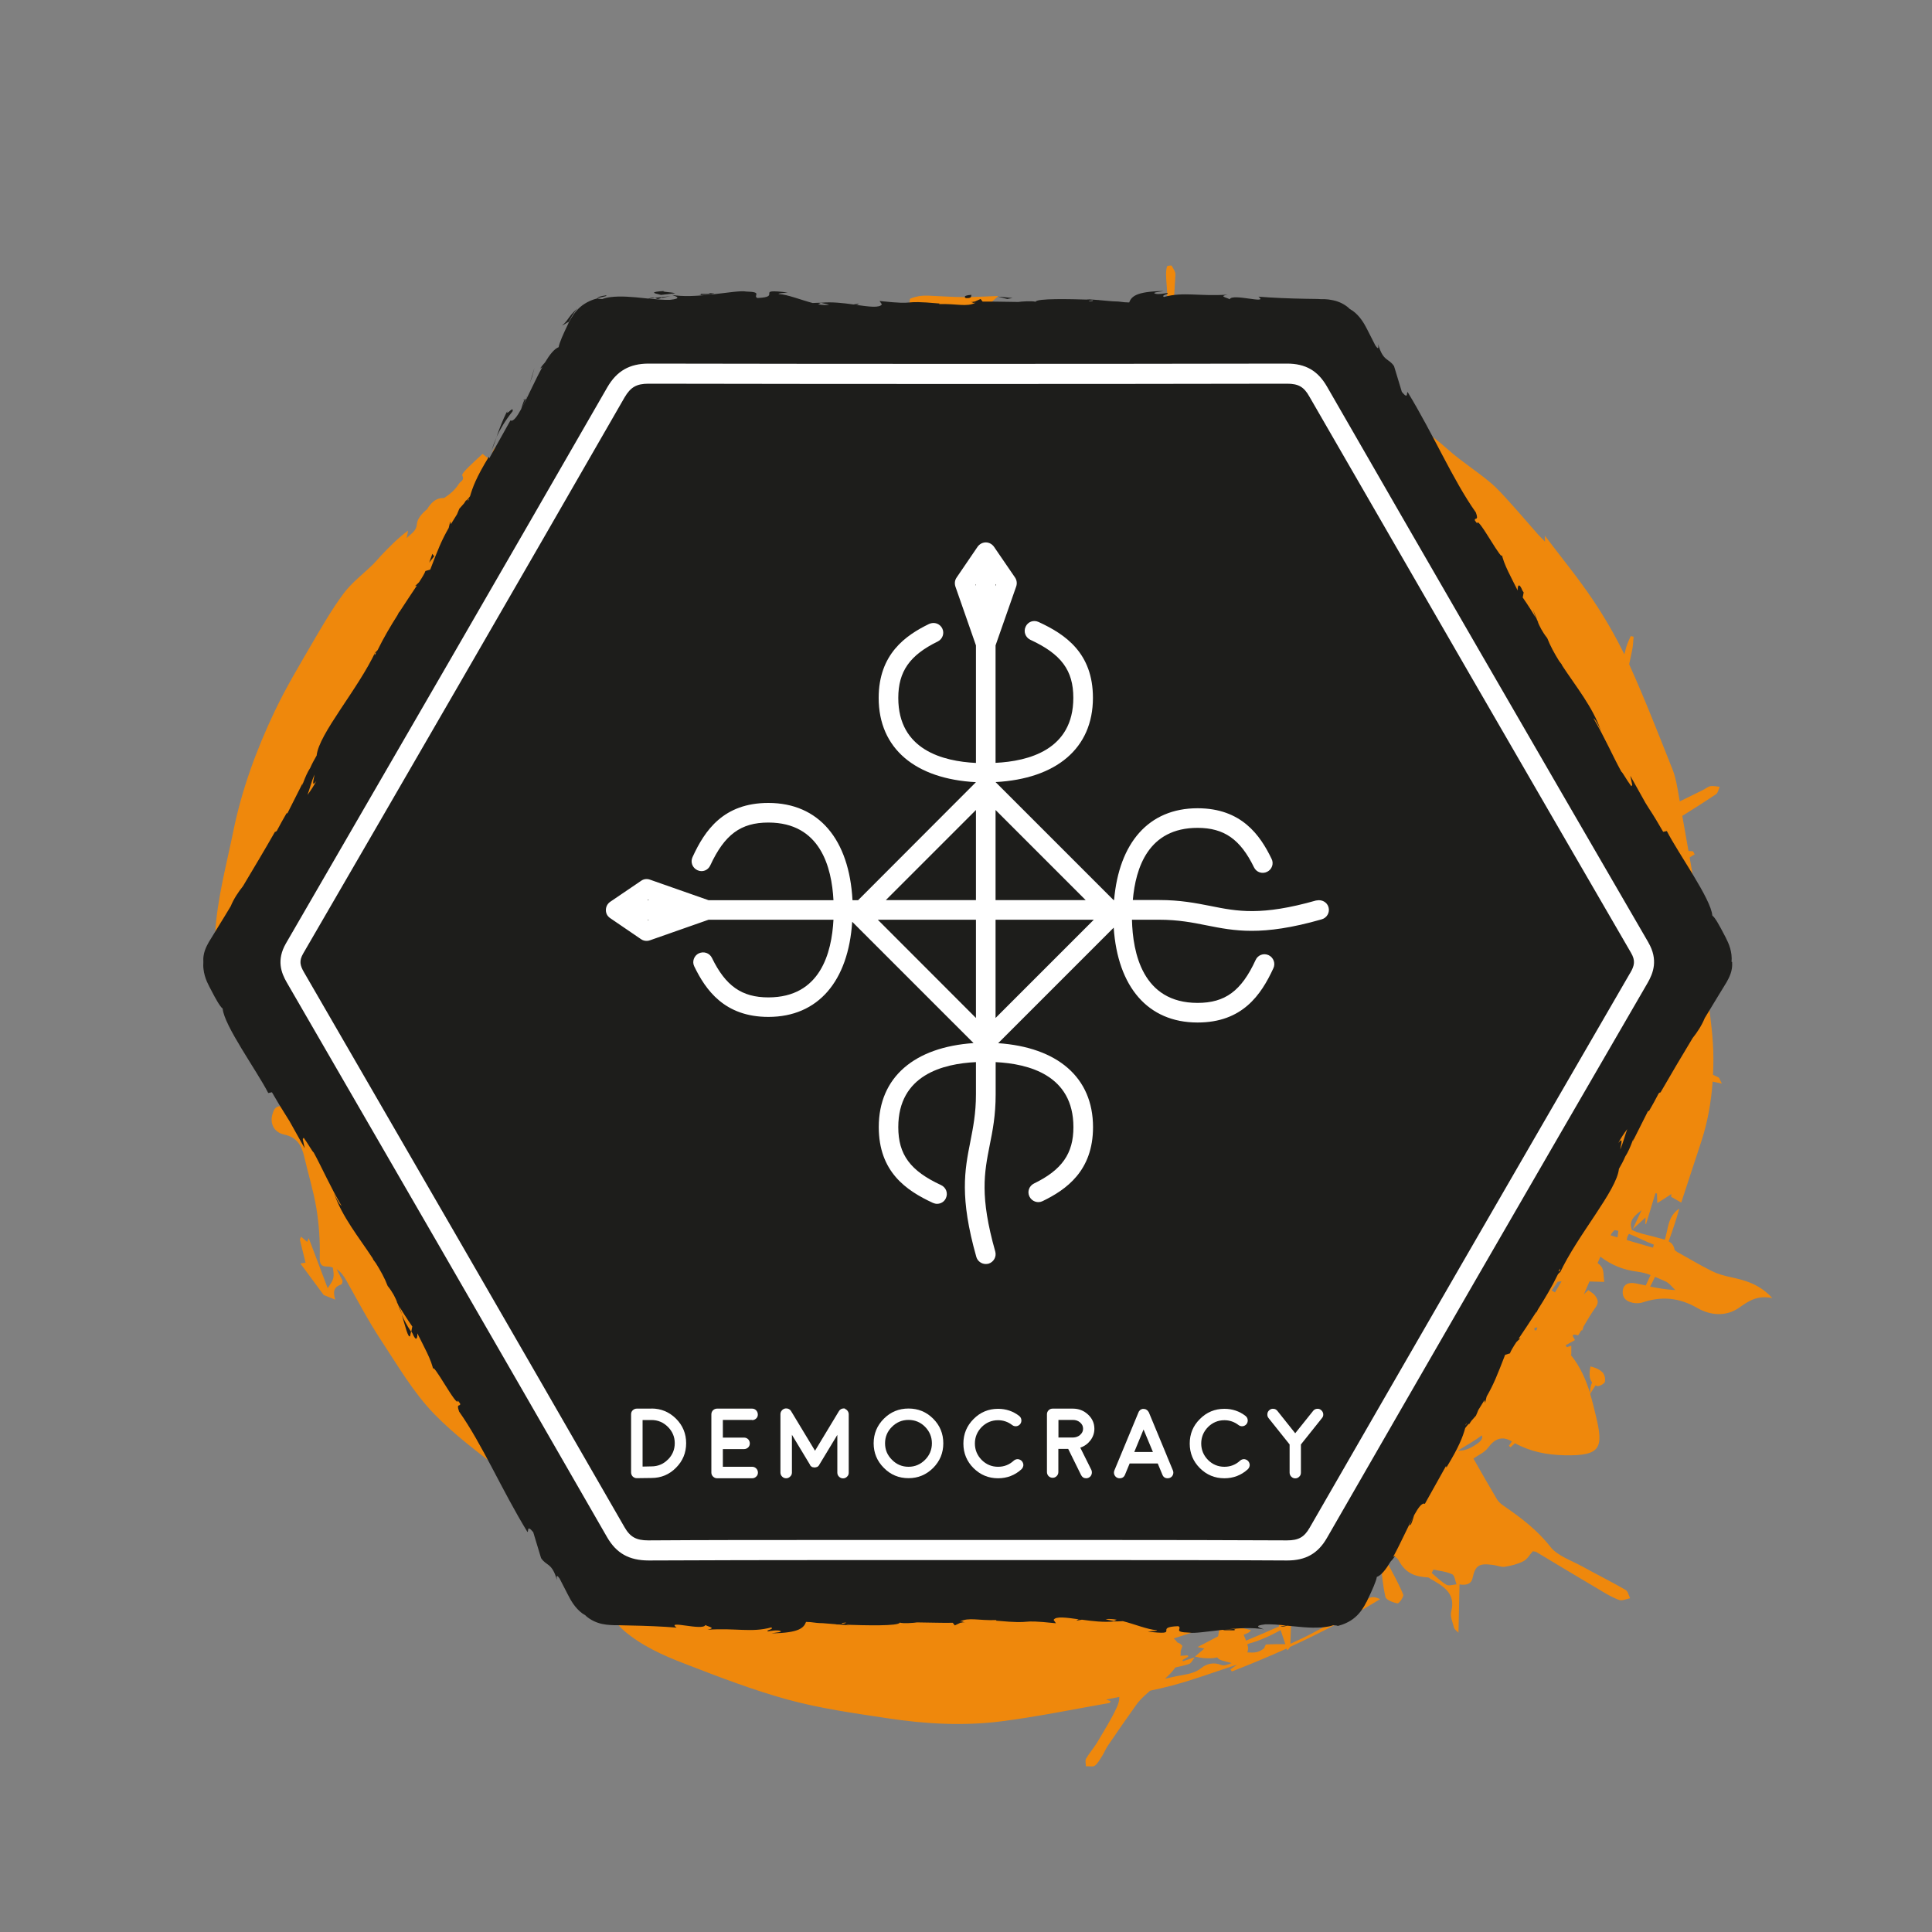
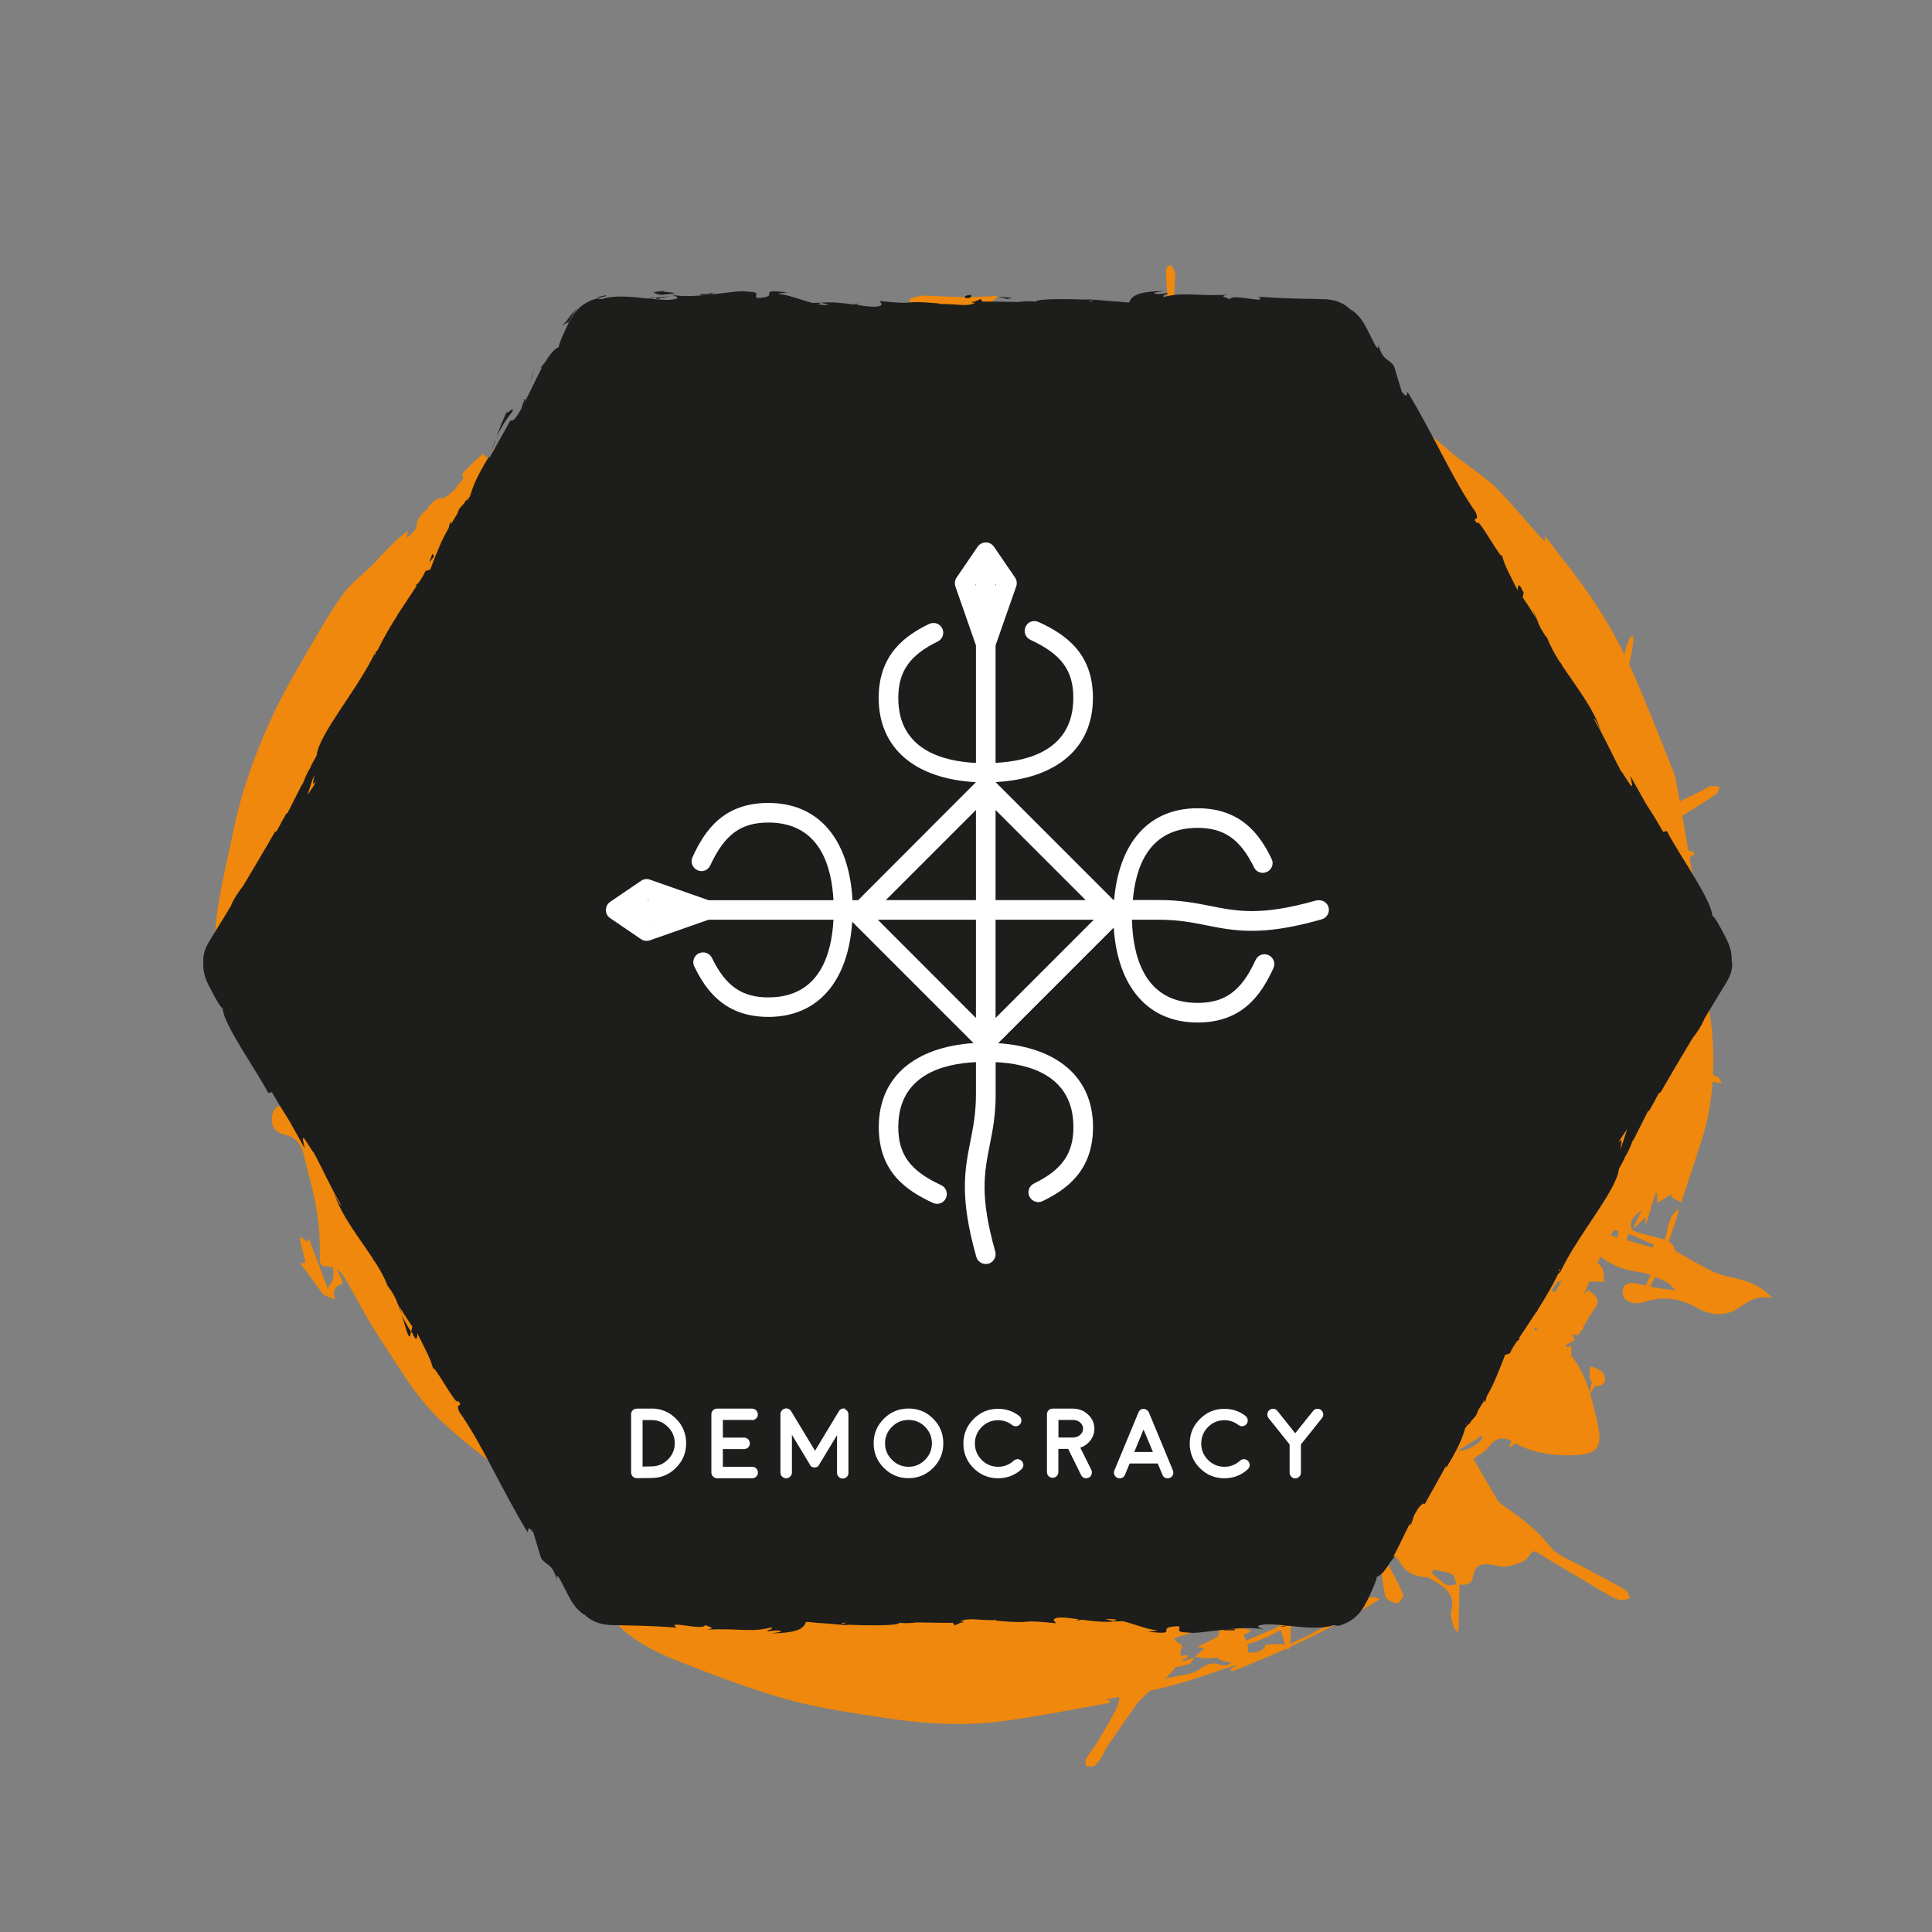
<svg xmlns="http://www.w3.org/2000/svg" id="Layer_1" viewBox="0 0 200 200">
  <rect x="0" y="0" width="200" height="200" fill="#808080" stroke="none" />
  <defs>
    <style>.cls-1{fill:#ef880c;}.cls-2{fill:#fff;}.cls-3{fill:#c12c27;}.cls-4{fill:#1d1d1b;}</style>
  </defs>
-   <path class="cls-3" d="M99.27,127.76c-1.52-.87-3.03-1.75-4.55-2.64-.13,.22-.26,.44-.39,.66,1.49,.93,2.97,1.86,4.47,2.8,.16-.27,.32-.54,.48-.82" />
  <path class="cls-3" d="M88.86,124.4c1.84,.91,3.68,1.81,5.52,2.71,.08-.17,.17-.35,.25-.53-1.85-.89-3.7-1.77-5.55-2.66-.07,.16-.15,.32-.22,.48" />
  <path class="cls-1" d="M22.25,96.73c-.02,.41,.06,.84,.2,1.22,.12,.35,.46,.63,.6,.97,.69,1.73,1.03,3.63,2.31,5.07,1.37,1.55,2.97,2.91,4.49,4.33,.08,.08,.17,.16,.26,.24,.04,.55,.08,1.11,.12,1.67,.08,1.42,.13,2.84,.2,4.28-1.74-.12-1.97-.02-2.22,.81-.29,.96,.12,1.89,1.21,2.13,1.38,.3,1.81,1.18,2.08,2.31,.4,1.77,.96,3.53,1.25,5.31,.27,1.66,.39,3.36,.35,5.03-.02,.69,.1,1.01,.73,1.01,.24,0,.43,.04,.62,.1,.2,1.08,.08,1.26-.53,2.14-.69-1.83-1.31-3.47-1.96-5.18-.03,.07-.09,.21-.17,.39-.19-.16-.41-.35-.62-.54-.04,.1-.09,.2-.13,.29,.2,.8,.39,1.6,.59,2.4-.16,.03-.3,.05-.53,.09,.84,1.14,1.65,2.23,2.41,3.26,.38,.16,.74,.29,1.2,.48-.23-.71-.23-1.3,.6-1.56,.1-.03,.19-.34,.13-.45-.19-.38-.39-.76-.59-1.14,.45,.27,.75,.72,1.04,1.23,1.14,2.03,2.23,4.1,3.51,6.05,1.75,2.65,3.38,5.48,5.59,7.75,2.12,2.17,4.6,4.01,7.04,5.88,.21,.21,.4,.44,.61,.65,2.99,3.04,6.36,5.67,9.98,7.99,.62,.4,1.17,.87,1.75,1.3-.05,.06-.1,.13-.15,.2-.35,.01-.71,.02-.78,.03-.49-.27-.79-.43-1.09-.6-.08-.05-.17-.08-.24-.15-.33-.34-.6-.74-.98-.99-1.47-.96-3.05-1.8-4.46-2.84-.7-.51-1.2-.49-2.07-.1,.74,.57,1.4,1.04,2,1.56,1.02,.88,2,1.81,3.01,2.72,.11,.11,.21,.24,.31,.35,.53,.61,1,1.29,1.61,1.81,.54,.46,1.23,.81,1.88,1.12,1.05,.5,2.15,.91,3.21,1.41,.34,.16,.6,.46,.9,.71-.06,.12-.13,.22-.2,.34-1.26-.49-2.52-.98-3.8-1.47-.02,.05-.04,.1-.06,.15,.24,.17,.47,.34,.71,.51-.02,.04-.04,.07-.06,.11-.36-.11-.73-.21-1.33-.38,.73,.85,1.2,1.56,1.83,2.09,1.82,1.55,4.01,2.54,6.23,3.39,3.54,1.37,7.11,2.75,10.77,3.75,3.34,.91,6.81,1.39,10.24,1.91,3.93,.6,7.9,.82,11.82,.32,3.75-.48,7.46-1.25,11.18-1.9,.04,0,.06-.08,.12-.19-.15-.05-.27-.1-.47-.16,.46-.1,.92-.18,1.37-.27,0,.32-.07,.66-.23,1.01-.59,1.3-1.37,2.52-2.1,3.76-.34,.55-.78,1.05-1.11,1.61-.12,.2-.02,.53-.02,.79,.32-.02,.74,.09,.93-.06,.33-.26,.54-.67,.77-1.03,.21-.33,.35-.71,.57-1.03,.96-1.41,1.93-2.82,2.92-4.2,.26-.38,.59-.71,.92-1.02,.17-.16,.36-.32,.54-.48,.77-.16,1.53-.34,2.29-.54,2.26-.6,4.46-1.43,6.72-2.16-.26,.18-.48,.33-.7,.49,.05,.07,.1,.15,.15,.22,1.91-.74,3.8-1.53,5.67-2.37,.02,.06,.04,.12,.06,.18,.16-.13,.24-.24,.29-.35,3.19-1.46,6.3-3.09,9.33-4.95-.84-.41-1.32-.15-1.69,.43-.08,.12-.13,.3-.25,.36-1.74,.95-3.48,1.9-5.23,2.82-.78,.41-1.6,.77-2.11,1.01h-.01c.02-.69,.04-1.38,.07-2.07,.04-.02,.07-.04,.11-.07,.51-.29,1.01-.58,1.52-.87-.05-.07-.1-.15-.15-.22-.32,.15-.64,.32-.98,.45-.15,.04-.32,.03-.47,.05,.02-.28,.02-.57,.04-.85,.1-.04,.18-.08,.27-.12-.06-.11-.12-.22-.17-.34,.11-.27,.32-.54,.52-.59,1.05-.3,1.57-.9,1.83-1.65,.72-.26,1.06-.98,1.58-1.44-.39,.29-.91,.39-1.39,.57,.03-.23,.05-.46,.07-.71,.02-.46,.25-.96,.58-1.38,2.17-1.1,3.75-2.28,3.92-3.08,.36-.1,.7-.21,.96-.4,.43-.3,.88-.58,1.34-.86,.06,.09,.12,.19,.16,.31,.24,.64,.59,1.33-.4,1.73-.31,.13-.65,.42-.76,.72-.61,1.58-1.37,2.07-3.14,2.28-.55,.07-1.01,.68-1.51,1.05,.31,.34,.63,.67,.93,1.01l-.6,.35c.06,.09,.11,.17,.17,.26,.26-.07,.5-.17,.74-.27,.12,.13,.24,.28,.37,.41,.02,.02,.39-.18,.47-.34,.1-.18,.15-.38,.2-.58,.1-.06,.19-.12,.29-.18,0,0,.01,.01,.02,.02,.04-.04,.08-.08,.12-.12,.44-.29,.86-.6,1.27-.93,.08-.07,.05-.27,.07-.42,.51,.03,.91-.11,1.26-.32,.16,1.37,.26,2.59,.53,3.75,.07,.31,.79,.59,1.25,.67,.16,.03,.68-.7,.59-.92-.5-1.19-1.13-2.32-1.74-3.47-.04-.08-.17-.13-.36-.21,.15-.11,.3-.24,.44-.37,.53-.02,.99,.13,1.19,.52,.75,1.4,1.74,1.68,3.06,1.77,.07,0,.13,.08,.2,.12,1.35,.77,2.68,1.51,2.18,3.4-.13,.51,.15,1.14,.3,1.7,.05,.18,.29,.32,.45,.5,.04-1.72,.07-3.35,.11-5q1.16,.18,1.34-.63c.3-1.35,.65-1.58,2.12-1.39,.41,.05,.85,.25,1.23,.19,.67-.11,1.34-.27,1.93-.58,.4-.2,.64-.67,.96-1.02,.13,.03,.26,.02,.35,.06,2.2,1.32,4.38,2.64,6.59,3.94,.64,.39,1.3,.78,2.01,1.04,.31,.11,.75-.11,1.13-.18-.16-.3-.22-.73-.48-.87-1.47-.85-2.99-1.6-4.47-2.42-1.14-.63-2.58-1.1-3.31-2.04-1.35-1.73-3.02-2.99-4.79-4.21-.27-.18-.55-.41-.72-.68-.84-1.41-1.65-2.83-2.45-4.24,.46-.34,1.15-.62,1.52-1.13,.67-.92,1.45-1.25,2.44-.65h.03c-.11,.17-.21,.31-.32,.46l.17,.15c.16-.14,.31-.28,.46-.42,1.6,.88,3.31,1.21,5.14,1.25,3.8,.08,4.02-.81,3.24-4.06-.18-.77-.37-1.54-.6-2.3,.21-.32,.39-.6,.56-.88,.04,.02,.08,.05,.13,.07,.18,.09,.81-.24,.84-.44,.06-.37-.02-.66-.18-.88,.01-.02,.02-.03,.03-.06-.02,0-.05,.01-.07,.01-.26-.32-.72-.52-1.28-.66-.11,.64-.17,1.23,.17,1.66-.14,.32-.21,.71-.21,1.1-.43-1.39-1.01-2.74-1.99-3.94,.02-.02,.03-.03,.05-.06,0-.28,0-.57,0-.9-.18,.06-.32,.1-.47,.15-.03-.07-.07-.13-.12-.2,.3-.16,.58-.32,.96-.53,.02-.12-.67-.78,.32-.5,.03,.01,.12-.16,.18-.24,.05-.09,.11-.18,.16-.27,.04,0,.08,0,.11,0,.04-.11,.07-.21,.11-.31,0,0-.02-.01-.03-.01,.42-.72,.84-1.43,1.32-2.1,.35-.5,.18-.85-.12-1.23-.17-.21-.44-.34-.66-.52-.16,.15-.36,.34-.46,.44,.19-.43,.39-.88,.58-1.33,.59,.02,1.15,.03,1.53,.04-.09-.63-.03-1.18-.27-1.54-.1-.15-.25-.29-.42-.4,.1-.22,.2-.45,.29-.67,1.15,.88,2.4,1.38,3.87,1.56,.45,.06,.9,.18,1.33,.34-.17,.36-.33,.72-.5,1.08-.36-.07-.72-.15-1.07-.22-.75-.15-1.32,.13-1.32,.92,0,.74,.58,1.06,1.3,1.13,.26,.02,.54,0,.78-.08,1.97-.66,3.78-.49,5.64,.58,1.36,.78,2.97,.92,4.32-.02,.97-.68,1.88-1.33,3.45-1-1.34-1.46-2.82-1.85-4.36-2.18-.66-.14-1.33-.33-1.92-.63-1.2-.6-2.36-1.29-3.54-1.95-.12-.07-.29-.18-.31-.29-.08-.43-.31-.67-.6-.83,.4-1.11,.78-2.23,1.1-3.38-.85,.54-1.07,1.35-1.26,2.26-.06,.32-.15,.63-.24,.95-.2-.07-.41-.11-.62-.17-.76-.23-1.56-.36-2.31-.63-.19-.07-.36-.15-.52-.24,.01-.01,.02-.02,.03-.03-.35-.95,.37-1.46,1.02-1.99-.31,.66-.62,1.32-.92,1.97,.44-.41,.88-.81,1.33-1.21,0,.18-.02,.43-.03,.67,.03,0,.05,0,.08,.01,.32-1.06,.64-2.12,.97-3.19,.05,.01,.11,.02,.16,.03,.01,.32,.02,.66,.03,1,.55-.35,1-.65,1.46-.94-.01,.1-.02,.18-.03,.28,.34,.19,.68,.39,1.05,.6,.77-2.35,1.42-4.34,2.08-6.33,.66-2.02,1.02-4.09,1.17-6.19,.3,.07,.62,.13,.95,.2-.23-.45-.25-.59-.33-.63-.19-.1-.38-.19-.58-.28,.03-.58,.04-1.16,.04-1.74,0-2.11-.33-4.23-.57-6.34-.11-.97-.34-1.94-.51-2.91-.11,0-.22,.01-.33,.01,.44,1.81,.18,3.51-.56,5.32-.18-.85-.33-1.52-.48-2.21-.08,.07-.17,.12-.25,.19,.05-.97,.17-1.92,1.07-2.69-.79,.24-1.45,.59-2.01,1.04-.42,.35-.76,.78-1.15,1.15,0-.01-.02-.03-.02-.04-.07,.08-.14,.16-.21,.24-.06,.06-.12,.12-.19,.17-.22,.15-.44,.3-.67,.43-.09-.2-.18-.41-.28-.64-.17,.39-.26,.59-.36,.82-.28-.32-.51-.59-.74-.86,.08,0,.16,0,.24-.01,.06-1.32,.06-2.63,.03-3.94,.59-.28,1.19-.54,1.59-1.05-.59,.03-1.1,.21-1.59,.44,0,0-.01,0-.02,.01-.03-.99-.08-1.97-.16-2.95,0,0,.02-.01,.02-.02l-.03-.03c-.1-1.28-.22-2.56-.38-3.84,.16-.01,.3-.02,.46-.03,.32,1.23,.65,2.46,1,3.75,.14-.82,.27-1.56,.38-2.14-.18-.43-.38-.8-.5-1.2-.04-.11,.12-.27,.18-.41,.16,.07,.4,.12,.45,.24,.12,.25,.13,.54,.19,.82,.08,0,.16,0,.24,0,.04-.96,.09-1.91,.14-3.08,.02,0,.04-.01,.05-.02,.22,.58,.38,.99,.58,1.52,.16-.5,.32-.82,.35-1.16,.02-.2,0-.4-.03-.6,.06-.01,.12-.03,.18-.04,.2,.44,.33,.9,.49,1.35,.25,.73,.53,1.44,.82,2.15,.17,.43,.66,.95,.53,1.24-.31,.74,.1,1.33,.2,1.97,.12,.75,.27,1.49,.45,2.49,.04-1.16,.17-2.08,.09-2.97-.09-.9-.44-1.78-.59-2.68-.14-.84-.12-1.7-.26-2.54-.1-.57-.2-1.15-.3-1.71,.17-.11,.34-.22,.52-.31-.06-.11-.11-.21-.16-.32-.16-.01-.32-.03-.48-.04-.21-1.21-.42-2.42-.64-3.63,1.18-.73,2.35-1.48,3.49-2.24,.21-.15,.26-.51,.38-.77-.32-.03-.65-.12-.95-.07-.28,.06-.52,.27-.78,.4-.8,.4-1.6,.79-2.4,1.18-.04-.25-.08-.49-.13-.74-.15-.85-.29-1.72-.6-2.52-1.46-3.66-2.88-7.33-4.51-10.93,.1-.49,.2-.98,.31-1.47,.1-.46,.1-.93,.15-1.39-.1-.02-.2-.04-.3-.06-.16,.38-.35,.75-.46,1.14-.07,.25-.13,.5-.2,.75-.92-1.89-1.98-3.73-3.16-5.5-1.59-2.39-3.44-4.62-5.07-6.79,0-.01,0,.18,.02,.62-.36-.37-.55-.55-.73-.75-.95-1.07-1.86-2.16-2.82-3.21-.69-.76-1.38-1.56-2.17-2.21-1.38-1.15-2.92-2.12-4.26-3.31-2.12-1.89-4.48-3.43-6.91-4.9-2.16-1.3-4.24-2.7-6.39-4.01-.85-.52-1.75-.97-2.72-1.48,.02-.04,.04-.08,.06-.13,.16-.36,.18-.78,.27-1.18-.1-.03-.21-.07-.31-.11-.44,.99-.87,1.98-1.3,2.97-1.13-.3-2.35-.4-3.35-.92-1.72-.89-3.49-1.65-5.28-2.38-.88-.36-1.77-.64-2.68-.88,.02-.3,.04-.6,.06-.9,.82,.22,1.02,.05,1.5-.38-.49-.18-.96-.36-1.44-.53,.07-1.1,.15-2.21,.21-3.31,.02-.31-.22-.64-.39-.94-.03-.06-.46,0-.48,.07-.08,.29-.11,.6-.1,.91,.02,.79,.14,1.58,.11,2.37,0,.22-.02,.43-.02,.65-.71-.26-1.42-.52-2.13-.78-.09,.4-.14,.63-.19,.85,1.01,.4,1.74,.69,2.28,.88-.01,.32-.03,.64-.04,.96-2.35-.54-4.74-.73-7.17-.81-.31-.01-.62-.16-.93-.21-.99-.17-2.03-.19-2.96-.52-.97-.34-2.11,1.14-2.92-.35-.04-.07-.25-.07-.38-.08-.51-.03-1.02-.05-1.54-.07-.68-.03-1.36-.07-2.18-.11,.29-.26,.42-.38,.71-.63-1.32,.04-2.42,.12-3.52,.12-1.22-.01-2.44-.1-3.66-.15-.35-.01-.71-.01-1.05,.05-.34,.06-.93,.22-.93,.31,.04,.72-.54,.71-.95,.74-1.49,.12-3,.3-4.48,.2-.87-.06-1.3,.34-1.66,.83-.45,.61-.69,.69-1.15,.06-.16-.22-.24-.49-.37-.76-1.07,.1-2.01,.56-3.15,.27-.88-.22-1.84-.05-2.76,.41-1,.51-2.2,.67-3.33,.95-.16,.03-.38-.14-.69-.27,1.42-.46,2.7-.88,3.98-1.3v-.3c-.43-.1-.88-.32-1.3-.28-1.14,.1-2.34,.13-3.39,.5-2.91,1.01-5.74,2.18-8.6,3.29-.49,.19-.99,.38-1.48,.57,.03,.07,.06,.13,.08,.19,2.59-.63,5.19-1.27,7.78-1.9-2.73,1.21-5.58,2.18-8.22,3.51-2.6,1.31-4.98,2.97-7.49,4.5,.2,1.1,.05,1.28-1.07,1.1,.25-.24,.49-.47,.72-.71l-.21-.21c-.57,.5-1.14,1.01-1.74,1.53,.02,.02-.1-.07-.1-.08-.52,.58-.99,1.1-1.44,1.61,.22,.04,.43,.08,.62,.12-.13,.13-.25,.36-.41,.4-.63,.14-1.29,.22-2.1,.35-.02,.03-.21,.23-.27,.46-.25,.9-.23,.91-1.02,.26-.04-.03-.12-.01-.06,0-.55,.51-1.05,.96-1.52,1.43-.23,.24-.63,.64-.55,.79,.25,.5-.19,.58-.36,.86-.39,.63-.93,1.07-1.52,1.46-.84-.02-1.27,.44-1.66,.99-.04,.06-.07,.12-.1,.17-.52,.41-1.02,.99-1.06,1.52-.06,.77-.55,.94-1.06,1.48,.07-.39,.11-.58,.14-.78-1.06,.78-1.93,1.68-2.8,2.59-.27,.29-.52,.6-.8,.88-1.02,1-2.21,1.89-3.05,3.01-1.21,1.62-2.22,3.38-3.24,5.12-1.35,2.33-2.75,4.65-3.9,7.07-1.9,3.99-3.42,8.12-4.3,12.46-.72,3.53-1.68,7.02-1.88,10.64M89.99,42.91c-.07,.01-.13,.02-.21,.03-.37-.1-.75-.18-1.1-.33,.16-.19,.32-.39,.5-.54,.28,.22,.58,.43,.86,.65-.02,.07-.04,.12-.06,.18m3.59-3.7c0-.08-.01-.16-.02-.24,1.28-.08,2.57-.16,3.85-.25,0,.11,.01,.22,.02,.33-1.29,.05-2.58,.1-3.86,.15m4.92,7.34c.88-.11,1.76-.19,2.65-.14-.88,.11-1.77,.17-2.65,.14m3.91-5.64c-.26,.23-.36,.63-.57,1.01,.1,.01,.21,.02,.31,.03-.17,.1-.33,.21-.45,.35,0,.01-.01,.02-.02,.04-.66-.04-1.32-.1-1.98-.13-.49-.03-.97-.06-1.46-.08v-.3c.25-.02,.49-.04,.83-.07-.13-.28-.24-.51-.41-.89,.76-.11,1.43-.17,2.09-.31,.16-.03,.24-.36,.4-.4,.39-.1,.85-.24,1.19-.11,.36,.13,.5,.5,.07,.88m-3.41-2.13c1.32-.02,2.64-.03,3.95-.05,.01,.13,.02,.25,.03,.38-1.33-.02-2.65-.04-3.97-.06,0-.09,0-.18,0-.27m12.93,2.42c-.65-.03-1.3-.06-2.08-.09,.15,.2,.23,.31,.44,.59-.6-.14-1.06-.25-1.47-.34-.06,.25-.12,.49-.22,.94,.6,.18,1.33,.39,2.05,.6-.01,.11-.03,.22-.03,.33-.74-.07-1.49-.14-2.23-.21-1.08-.11-2.16-.2-3.24-.34-.03,0-.06-.01-.09-.01-.11-.2-.22-.38-.36-.53,.02,0,.03,0,.06,0,.96,.05,1.91,.07,2.98,.12-.32-.44-.6-.82-.89-1.24,.16-.07,.31-.15,.52-.25-.19-.13-.34-.23-.49-.32,.01-.06,.01-.11,.02-.16,1.69,.21,3.38,.41,5.06,.62,0,.1-.01,.2-.02,.3m.02-1c-.02,.08-.03,.17-.04,.26-1.69-.3-3.39-.61-5.15-.92,.57-.61,4.02-.1,5.2,.65m-6.81-6.86c1.12,.11,2.21,.21,3.29,.31l-.03,.38c-.81-.07-1.62-.15-2.43-.22-.03,.07-.06,.14-.1,.21,.4,.2,.79,.41,1.19,.62-.02,.08-.04,.16-.06,.25-.93-.17-1.86-.32-2.8-.48,.23-.38,1.45,.2,.93-1.06m6.13,3.65c-.55,1.42-.72,1.46-1.77,.62-.41,.4-2.87-.04-3.72-.67-1.57,1.16-2.94,.57-4.42-.48,3.41-.53,6.62,.37,9.91,.54m-10.22-.83c.02,.16,.04,.31,.06,.46-.55,0-1.11-.01-1.66,.02-.22,.01-.44,.17-.65,.16-.67-.02-1.33-.17-1.99-.15-.5,.02-.97,.25-1.51,.4-.24-.34-.2-.31-.61,.17-.16,.18-.56,.16-.93,.25,.17-.6-.06-.81-.56-.72-.84,.15-1.68,.3-2.5,.5-.35,.08-.67,.29-1.12,.5,0-.16,.01-.39,.02-.74-.56,.13-1.11,.26-1.66,.4-.02-.12-.04-.25-.06-.37,4.33-.9,8.75-.89,13.18-.88m-16.96,7.97c-.51,.09-1.01,.17-1.52,.26-.03-.12-.07-.24-.11-.35,.58-.09,1.16-.18,1.74-.27-.03,.12-.07,.24-.11,.36m.56-1.51c-.12,.04-.24,.2-.3,.35-.77,.24-1.55,.47-2.33,.65,.81-1.23,1.99-1.59,2.63-1.18,.55-.18,.94-.31,1.42-.46,0,.06,0,.12,.01,.18-.48,.12-.95,.3-1.42,.46m2-2.42c-1.52,.3-3.05,.6-4.57,.91-.02-.08-.04-.16-.06-.24,1.52-.35,3.03-.68,4.55-1.03,.03,.12,.06,.24,.08,.36m-3.34-2.39c.58-.11,1.16-.23,1.76-.34q.01,.67-1.76,.34m1.18-2.64c-.26-.1-.47-.18-.85-.34,.43-.19,.75-.34,1.14-.51-.04-.2-.08-.42-.15-.71,.42-.04,.81-.08,1.2-.11-.04,.04-.07,.1-.11,.16,.26,.16,.51,.37,.79,.47,.26,.08,.57,.06,.85,.08-.13,.24-.2,.6-.41,.72-.78,.45-1.57,.93-2.44,1.14-.29,.06-.74,.02-1.14,.1-.62,.13-1.25,.15-1.89,.21-.03-.11-.07-.23-.11-.35,1-.28,2-.55,3.11-.86m-6.98,8.86c.58,.08,1.19-.16,1.79-.25,.47-.07,.95-.14,1.42-.22,.03,.08,.06,.16,.1,.24,.02-.03,.04-.07,.06-.11,.02,.06,.03,.11,.06,.16,.02,.03,.04,.06,.06,.09-.86,.16-1.49,.72-2.23,1.09-.46,.23-1.02,.39-1.56,.44,.13-.46,.15-.95,.17-1.43,.05,0,.1,0,.15,0m-3.07,.4c.02,.09,.04,.18,.07,.27-.21,.04-.42,.1-.71,.17,.22,.32,.43,.61,.68,.99,.11-.12,.24-.24,.35-.35-.04,.22-.1,.48-.18,.69l-1.15,.48c-.12-.04-.24-.09-.35-.13,.22-.13,.44-.26,.55-.34-.08-.55-.24-1.02-.17-1.46,.02-.15,.59-.22,.91-.32m-6.12-2.38c.01,.08,.02,.16,.03,.24-.5,.32-.97,.68-1.49,.94-.44,.22-.93,.32-1.4,.48-.04-.12-.09-.22-.13-.34,1-.44,2-.88,3-1.32m-6.91,8.03c-.09-.02-.18-.05-.27-.07,0,.06,0,.12,0,.19-1.17,.5-1.36,.71-1.34,1.34-.18,.15-.36,.3-.55,.46,.18-.07,.38-.15,.57-.23,.02,.2,.04,.45,.07,.74v.02c-.1,.03-.2,.05-.3,.07-.52,.1-1.01,.25-1.54,.38l.07,.13c-.68,.17-1.35,.32-2.02,.49-.04-.06-.08-.13-.13-.19,.82-.55,1.63-1.12,2.45-1.68,.12-.08,.39-.13,.39-.21-.01-1.25,1.11-1.23,1.91-1.56,.06-.02,.12-.04,.18-.06,.1-.06,.18-.13,.27-.2,.1,.12,.2,.22,.31,.35-.02,0-.04,.02-.06,.02m1.94-11.22c.1,.02,.21,.03,.31,.06-.03,.48-.06,.96-.08,1.43,.03,0,.1,.01,.17,.02-.2,.08-.37,.16-.59,.25-.1-.2-.2-.4-.32-.67-.33,.22-.6,.39-1.02,.68,.08-1.09,.97-1.3,1.54-1.77m-.55,2.62c-1.61,.54-2.95,1.72-4.79,1.75,1.46-.88,2.93-1.74,4.79-1.75m-6.1,12.48c.06,.07,.12,.12,.18,.19-.76,.67-1.53,1.34-2.3,2.01-.07-.07-.13-.13-.2-.21,.77-.67,1.54-1.33,2.31-1.99m84.96,107.93c-.05,.03-.1,.06-.15,.1,.27-.32,.68-.58,1.11-.75-.32,.22-.64,.44-.96,.66m29.61-29.74c.36,.15,.72,.3,1.07,.46,.41,.17,.69,.59,1.04,.91-.93-.05-1.79-.2-2.61-.36,.17-.33,.35-.67,.5-1m-2.69-4.46c.87,.33,1.7,.79,2.58,1.12-.03,.11-.06,.2-.1,.31-.9-.26-1.81-.53-2.71-.79,.02-.27,.11-.46,.23-.64m-1.86,.07c.08-.17,.22-.31,.36-.46,.13,.02,.27,.04,.4,.07-.03,.22-.06,.45-.08,.68-.24-.06-.48-.13-.72-.21,.02-.03,.03-.06,.04-.08m1.33-25.13c.02,.34,.04,.67,.06,1-.12,.02-.24,.03-.35,.04,0-.35-.01-.69-.01-1.04,.1,0,.2,0,.3,0m-6.86,30.02c.12-.02,.24-.04,.36-.04,.02,0,.03,0,.05,0-.22,.38-.45,.76-.68,1.14-.11-.07-.23-.14-.34-.2,.2-.3,.41-.6,.61-.89m-2.09,4.71c-.04,.11-.07,.21-.12,.32-.06-.02-.12-.03-.18-.04v-.22c.11-.02,.2-.04,.3-.06m7.29-34.54c.01,.34,0,.67-.01,1.01-.19,.02-.38,.04-.58,.06-.29,.03-.59-.07-.89-.12-.02-.11-.03-.21-.04-.31,.51-.21,1.02-.43,1.52-.64m-9.33,34.73c.13,0,.27,.01,.4,0-.17,.12-.35,.24-.53,.36,.04-.12,.09-.25,.13-.36m-6.79,25.36c.27,.12,.31,.69,.46,1.05-.36,.03-.8,.19-1.05,.04-.56-.32-1.02-.8-1.52-1.22,.06-.11,.12-.24,.18-.35,.64,.15,1.34,.2,1.91,.48m.87-12.95c.75-.46,1.53-.89,2.23-1.42,.2,.44-.4,.82-.78,1.06-.52,.33-1.07,.55-1.68,.52,.07-.06,.17-.11,.24-.16m-2.36,2.38l.06,.18c-.46,.41-.91,.82-1.51,1.35-.06-.1-.11-.19-.16-.28,.51-.44,1.07-.84,1.61-1.25m-2.22-.46c.15,.02,.29,.03,.43,.06-.16,.16-.32,.32-.49,.5l-.13-.23c.06-.11,.12-.22,.18-.32m-3.97,4.36c.17-.01,.32,.03,.46,.13-.21,.15-.41,.3-.63,.45,.07-.25,.13-.42,.17-.59m-2.61,1.82c.32-.07,.63-.13,.91-.2-.42,.21-.81,.4-1.18,.59,.08-.13,.17-.27,.27-.39m-6.94,12.09c-.76,0-1.39,0-2,.04-.1,0-.13,.33-.26,.43-.21,.16-.46,.3-.73,.36-.3,.07-.63,.03-.95,.03,.07-.24,.1-.47,.04-.65-.02-.06-.03-.12-.05-.18,.04-.03,.09-.07,.15-.08,1.18-.32,2.26-.83,3.3-1.4,.16,.49,.32,.97,.49,1.46m-.02-2.51c-.16,0-.31,.01-.46,.02l-.07-.49c.21-.1,.42-.2,.63-.3-.02,.25-.05,.51-.11,.77m-.59-4.23c.38,.99,.69,1.99,.71,3.03-.23,.11-.46,.23-.69,.35l-.43-3.33c.14-.01,.28-.03,.42-.04m-2.79-.16c.44-.08,.87-.22,1.43-.36,.01,.11,.03,.23,.08,.37-.36,.21-.68,.44-1.05,.6-.26,.11-.57,.12-.85,.18-.06-.32-.21-.46-.4-.52,.2-.11,.46-.2,.79-.27m-.43,1.49c.34,.06,.7-.03,1.05-.05-.21-.82,.58-.72,.98-.92,.07-.04,.15-.07,.22-.11,.06,.17,.12,.36,.19,.54-.15,.07-.31,.15-.46,.21-.03,0-.07-.01-.1-.02,0,.02,.01,.04,.02,.06-.83,.39-1.67,.79-2.55,1.2-.02-.16-.04-.32-.09-.48-.09-.29-.13-.54-.14-.76,.27,.03,.58,.27,.88,.31m-4.23,1.81c.1,.08,.18,.13,.27,.13,.43,.01,.55-.21,.61-.52,.58-.26,1.16-.52,1.74-.78,.07,.21,.15,.42,.22,.62-.13,.06-.26,.12-.39,.19,.15,.04,.31,.05,.48,.06,.1,.26,.18,.53,.27,.78,.13-.03,.27-.06,.4-.08-.02-.24-.01-.49,0-.73,.96-.15,2.01-.66,2.69-1.3,.24,.7,.47,1.39,.71,2.09-.66,.34-1.32,.66-1.98,1,.05,.09,.1,.18,.14,.27,.66-.31,1.3-.62,1.95-.92,.11,.31,.22,.63,.32,.95-1.13,.5-2.27,.99-3.44,1.48-.07-.21-.16-.41-.25-.61,.29-.13,.62-.2,.75-.48-.36-.09-.7-.17-1.05-.26,.25-.15,.48-.28,.71-.41-.04-.11-.07-.21-.1-.31-.39,.08-.78,.16-1.17,.24-.13-.12-.28-.24-.44-.34,.04-.01,.08-.02,.12-.04,0-.02-.01-.04-.02-.07-.06,.02-.12,.03-.18,.05-.26-.16-.56-.31-.91-.42,0,.03-.01,.05-.02,.08-1.21-.92-2.22,.67-3.59,.31,.75-.34,1.47-.66,2.17-.97m1.32,1.29c-.16,.04-.3,.08-.46,.13,.21-.17,.37-.31,.52-.42-.02,.1-.03,.19-.05,.29m-.02,.14c-.07,.45-.15,.91-.22,1.35-.71,.38-1.39,.73-2.13,1.11,.38,.09,.57,.13,.7,.16-.33,.29-.65,.55-.97,.83,.34,.06,.68,.15,1.01,.16,.45,.03,.89,.03,1.29-.08,.1,.13,.25,.25,.5,.32,.31,.08,.67,.2,1.01,.27-.39,.15-.8,.32-1.08,.2-.81-.33-1.53-.11-2.01,.27-.76,.63-1.63,.69-2.52,.87-.43,.08-.85,.18-1.3,.28,.37-.34,.72-.68,1-1.07,.02-.03,.04-.06,.06-.09,.48-.11,.96-.21,1.42-.36,.25-.09,.4-.45,.59-.69-.4,.13-.81,.27-1.21,.4-.02-.04-.04-.08-.06-.12,.2-.12,.41-.23,.61-.35-.02-.05-.03-.1-.05-.14-.22,.02-.46,.03-.76,.05,.03-.17,.03-.32,.02-.48,.06-.19,.12-.36,.18-.54-.16-.2-.32-.31-.5-.35-.11-.15-.24-.29-.39-.43,1.61-.52,3.22-1.05,4.83-1.57m6.67-109.75c.46,.17,.84,.41,1.2,.71-.08-.02-.16-.03-.24-.04-.47-.06-1.01,.16-1.08-.41-.01-.08,.04-.17,.12-.26m.68-21.4c.31,.54,.9,.74,1.26,1.11,.17,.17,.25,.41,.43,.71-.86-.29-1.52-.53-2.17-.73,.16-.36,.32-.72,.48-1.09m-20.31,9.47c-.08,.25-.17,.5-.25,.77-.39-.12-.47-.4-.4-.96,.18,.14,.41,.17,.65,.18m-48.76,118.41c-.34-.62-.6-1.09-.86-1.56l.26-.15c1.27,.55,1.32,.63,.6,1.71" />
  <polygon class="cls-4" points="55.33 38.06 54.85 39.68 55.09 38.99 55.33 38.06" />
  <path class="cls-4" d="M52.54,42.51c-.53,.99-.85,1.9-1.14,2.73,.38-.83,.88-1.67,1.66-2.66,.16-.69-.77,.63-.53-.06" />
  <path class="cls-4" d="M50.9,46.6c.18-.42,.34-.87,.52-1.37-.2,.44-.38,.89-.52,1.37" />
  <path class="cls-4" d="M54.53,41.06c-.02,.05-.04,.11-.07,.15,.07-.07,.12-.14,.07-.15" />
  <path class="cls-4" d="M54.26,41.39s.03-.07,.04-.11c-.18,.18-.14,.17-.04,.11" />
  <polygon class="cls-4" points="44.76 57.33 44.43 58.24 44.94 57.59 44.76 57.33" />
  <path class="cls-4" d="M62.75,30.57c-.63,.08-.93,.22-.9,.29,.69-.17,1.02-.2,.9-.29" />
  <path class="cls-4" d="M100.03,30.86c.69,.03,.44-.28,.54-.34-1.15,.07-.52,.41-.54,.34" />
  <path class="cls-4" d="M73.57,30.42c1.11-.01-.73-.17,0,0" />
  <path class="cls-4" d="M68.43,30.53l1.47-.17c-.3-.12-1.61-.15-1.13-.24-1.51,.1-1.2,.22-.34,.41" />
  <path class="cls-4" d="M68.54,30.77c-.13,.15,.18,0,.87-.11l-1.61,.17c.21,.08,.23,.25,.74-.06" />
  <path class="cls-4" d="M59.76,31.94c-.18,.15-.4,.38-.58,.58-.18,.22-.34,.43-.47,.62-.23,.3-.41,.49-.5,.49,.04,.13,.5-.29,.68-.31,.1-.21,.21-.43,.35-.65,.15-.24,.32-.49,.53-.73" />
  <path class="cls-4" d="M42.45,138.31l.1-.46c-.46-.69-.75-1.26-.96-1.76,.36,1.16,.66,2.5,.87,2.22" />
  <path class="cls-4" d="M179.25,99.57c.02-.24,.02-.48-.01-.73-.05-.43-.17-.86-.35-1.27-.22-.49-.3-.62-.43-.87-.47-.9-.91-1.71-1.2-1.92-.14-1.75-3.51-6.4-4.71-8.75l-.38,.08c-.48-.84-.97-1.66-1.53-2.51-.06-.11-.16-.26-.31-.5l-1.56-2.79,.2,.96-.1,.12c-.52-.7-.9-1.44-1.03-1.51-.87-1.57-1.75-3.61-2.89-5.53,.21,.12,.58,.81,.79,1.33-.83-2.45-2.6-4.61-4.01-6.76-.02-.05-.05-.11-.07-.15-.09-.11-.17-.23-.26-.34-.49-.79-.92-1.57-1.23-2.37-.52-.66-.78-1.2-1.01-1.75,.04,.06,.08,.12,.12,.17-.04-.07-.1-.18-.16-.3-.13-.34-.27-.71-.43-1.08,.11,.34,.21,.66,.34,.92-.33-.55-.85-1.38-1.4-2.17l.1-.52c-.04-.06-.07-.11-.12-.18-.35-.87-.52-.57-.5-.01,0,0,0,0,0-.01-.58-1.19-1.51-2.81-1.65-3.82,.32,1.42-2.58-4.13-2.54-3.11-.08-.11-.16-.22-.24-.32-.08-.38,.45,.13,.1-.83-2.41-3.41-4.38-8.07-7.06-12.46-.15,0,.11,.84-.6-.02l-.81-2.67c-.57-.85-1.11-.44-1.65-2.27,.03,.27,.1,.7-.29,.12l-.86-1.69c-.27-.53-.72-1.34-1.47-1.88-.1-.07-.21-.13-.32-.2-.04-.03-.07-.07-.11-.11-.46-.4-1.03-.67-1.63-.79-.31-.07-.59-.1-.85-.11h-.39s-.32-.02-.32-.02c-.43,0-.86-.01-1.29-.02-1.71-.03-3.39-.1-4.86-.22,1.15,.84-2.74-.39-2.97,.27-.35-.2-1.17-.31-.21-.48-3.01,.2-4.52-.32-6.6,.24-.35-.21,.64-.3,.34-.41-.24,.04-.96,.18-1.27,.06-.31-.12,.44-.17,.92-.26-2.98,.03-3.36,.62-3.59,1.18-.15-.01-.3-.01-.45-.02-.49-.07-.9-.1-1.27-.1-.49-.04-.99-.08-1.48-.13,.07,0,.12,0,.19,0-.11,0-.26,0-.44-.02-.33-.03-.65-.04-.98-.08,.13,.02,.23,.04,.32,.06-1.96-.06-5.49-.15-5.58,.22-.34-.11-1.5-.03-1.79,.02-1.88-.02-2.43-.05-3.69-.04l-.21-.27-.6,.27c-.16,0-.31,0-.49,0l.38,.04-.21,.1c.11,0,.24-.01,.39-.02-.91,.47-1.93,.08-3.77,.14l.05-.06c-4.38-.4-1.89,.2-6.21-.26l.24,.34c-.22,.4-1.32,.25-2.68,.06l.13-.02,.2-.12-.58,.1c-1.07-.15-2.28-.29-3.34-.18h.02c-.3,0-.6,.01-.91,.03-1.21-.32-2.58-.87-3.47-.93-.3-.07,.47-.11,.89-.16-3.6-.44-.46,.46-3.15,.57-.5-.25,.63-.63-1.17-.67-.46-.11-1.86,.11-3.44,.29-.09-.02-.13-.03-.2-.04-.23,0-.54,0-1.08-.01,.34,.19-1.11,.17,1.1,.07-1.41,.15-2.95,.25-4.08,.03,.54,.18,1.08,.38-.17,.52-.62,.02-1.39-.05-2.2-.13l.66-.06c-.13-.05-.32-.07-.71,.06-.41-.04-.84-.09-1.27-.13-.63-.05-1.26-.1-1.84-.08-.29,0-.57,.03-.82,.06-.26,.03-.58,.1-.84,.2-.31-.02-.45-.04-.47-.08-.5,.12-1.21,.39-1.8,.9-.54,.47-.92,1.07-1.17,1.57h-.01l-.09,.21c-.48,.99-.9,1.93-.97,2.38-.44,.16-.93,.77-1.42,1.59-.14,.14-.3,.34-.51,.63l.24-.16c-.77,1.4-1.55,3.19-2.18,4.35,.2-.4,.38-.78,.52-1.11-.07,.07-.14,.13-.2,.17-.16,.35-.24,.65-.33,.94-.45,.82-.83,1.33-1.11,1.17l-2.19,3.92-.04-.16c-1.32,2.15-1.69,3.19-1.95,4.09-.11,.15-.24,.31-.38,.46,0-.04,.01-.08,0-.09-.09,.13-.17,.25-.25,.38-.15,.16-.3,.34-.48,.54-.1,.24-.17,.42-.24,.58-.24,.38-.45,.72-.64,1.03l-.06-.29-.16,.67c-.74,1.29-1.11,2.22-1.91,4.31l-.5,.15c-.07,.22-.31,.63-.66,1.16-.11,.11-.25,.25-.45,.43,.12-.08,.18-.09,.21-.06-.5,.76-1.15,1.71-1.83,2.77,0-.01,0-.05,.03-.11l-.18,.36c-.73,1.15-1.47,2.4-2.07,3.64-.08,.08-.16,.17-.24,.26,.02-.05,.03-.1,.06-.17-1.83,3.95-5.91,8.57-6.13,10.82-.26,.45-.5,.89-.66,1.27-.59,.88-1.02,2.5-.78,1.57l-1.59,3.15-.08-.02c-.35,.6-.69,1.21-1.02,1.84-.08,.07-.14,.11-.18,.08-1.09,1.91-2.21,3.78-3.32,5.64-.48,.6-.95,1.3-1.27,2.08-.44,.73-.88,1.46-1.33,2.18l-.74,1.21c-.2,.3-.64,1.04-.73,1.71-.04,.23-.04,.46-.03,.69-.01,.24-.02,.48,.02,.73,.05,.43,.17,.86,.35,1.28,.22,.49,.31,.62,.43,.86,.47,.91,.91,1.71,1.2,1.93,.14,1.75,3.51,6.39,4.72,8.74l.38-.08c.48,.84,.97,1.65,1.52,2.51,.06,.11,.16,.27,.31,.5l1.56,2.79-.2-.96,.1-.13c.51,.71,.9,1.45,1.03,1.52,.86,1.57,1.75,3.61,2.89,5.53-.21-.12-.58-.81-.79-1.33,.83,2.45,2.6,4.61,4.01,6.76,.02,.04,.05,.1,.06,.14,.09,.11,.17,.23,.26,.35,.49,.78,.93,1.57,1.23,2.37,.53,.66,.79,1.2,1.01,1.75-.04-.07-.08-.12-.12-.17,.04,.07,.11,.18,.17,.3,.13,.34,.27,.71,.43,1.08-.11-.34-.21-.66-.33-.92,.32,.55,.85,1.38,1.39,2.16l-.1,.52c.04,.07,.07,.12,.12,.19,.36,.87,.53,.57,.5,.01t.01,0c.58,1.19,1.51,2.81,1.65,3.83-.33-1.42,2.57,4.12,2.53,3.11,.08,.11,.16,.21,.24,.31,.08,.39-.45-.12-.1,.84,2.41,3.41,4.38,8.06,7.07,12.46,.15,0-.11-.83,.6,.02l.81,2.68c.56,.85,1.11,.44,1.65,2.27-.04-.28-.1-.7,.28-.13l.87,1.69c.27,.54,.72,1.34,1.46,1.89,.1,.08,.22,.13,.32,.2,.03,.03,.07,.08,.11,.11,.46,.39,1.03,.66,1.63,.79,.31,.06,.58,.1,.85,.11l.39,.02h.32c.44,.01,.86,.02,1.29,.03,1.72,.03,3.39,.1,4.86,.22-1.15-.84,2.74,.38,2.98-.27,.34,.2,1.16,.31,.21,.49,3.01-.2,4.52,.32,6.61-.24,.34,.2-.65,.29-.34,.41,.24-.04,.95-.17,1.27-.05,.31,.12-.44,.17-.92,.25,2.99-.03,3.37-.62,3.59-1.18,.15,.01,.3,.01,.45,.02,.49,.07,.9,.11,1.27,.11,.5,.04,.99,.08,1.48,.12-.06,0-.12,0-.18,.01,.1,0,.26,0,.44,.01,.32,.03,.65,.05,.98,.09-.13-.02-.23-.04-.32-.07,1.97,.07,5.49,.16,5.58-.22,.34,.12,1.51,.03,1.79-.02,1.88,.02,2.44,.06,3.7,.04l.21,.27,.6-.28c.16,0,.3,0,.49,0l-.38-.04,.22-.1c-.11,0-.25,.01-.39,.02,.91-.47,1.94-.08,3.78-.15l-.06,.06c4.38,.4,1.89-.19,6.21,.27l-.24-.35c.22-.4,1.32-.24,2.68-.05h-.13s-.2,.13-.2,.13l.58-.1c1.08,.15,2.28,.29,3.34,.18h-.01c.29,0,.6-.01,.91-.03,1.21,.31,2.57,.87,3.47,.93,.3,.07-.47,.1-.89,.15,3.6,.44,.47-.46,3.15-.56,.49,.25-.64,.62,1.16,.67,.47,.1,1.86-.12,3.44-.29,.08,.02,.13,.03,.19,.04,.23,0,.55,0,1.08,.01-.34-.2,1.11-.18-1.09-.08,1.41-.14,2.94-.24,4.08-.02-.54-.19-1.08-.38,.16-.52,.63-.02,1.39,.04,2.2,.13l-.65,.07c.12,.04,.32,.06,.71-.06,.41,.04,.83,.08,1.26,.12,.63,.06,1.26,.1,1.84,.08,.29,0,.57-.02,.82-.06,.26-.03,.59-.09,.84-.19,.31,.02,.45,.04,.47,.08,.51-.13,1.22-.39,1.8-.9,.55-.47,.92-1.07,1.17-1.58,0,0,0,0,.01,0l.1-.21c.48-1,.9-1.93,.97-2.39,.45-.15,.93-.76,1.42-1.58,.13-.13,.3-.33,.5-.63l-.24,.16c.77-1.41,1.55-3.18,2.18-4.34-.2,.4-.38,.77-.52,1.11,.06-.07,.13-.13,.2-.17,.15-.35,.24-.65,.32-.94,.45-.82,.84-1.33,1.11-1.17l2.19-3.92,.04,.16c1.32-2.16,1.7-3.2,1.95-4.09,.12-.16,.25-.31,.38-.46,0,.04,0,.08,0,.1,.09-.13,.17-.26,.25-.38,.15-.17,.3-.34,.48-.54,.1-.23,.18-.41,.24-.58,.24-.38,.45-.72,.64-1.03l.06,.29,.17-.67c.74-1.29,1.1-2.22,1.91-4.31l.5-.15c.07-.22,.31-.63,.66-1.16,.11-.12,.25-.25,.46-.43-.12,.08-.18,.08-.21,.05,.5-.75,1.15-1.71,1.83-2.77,0,.02,0,.05-.02,.12l.18-.36c.73-1.15,1.47-2.4,2.07-3.64,.08-.09,.15-.17,.24-.26-.02,.05-.03,.1-.06,.16,1.83-3.95,5.91-8.56,6.13-10.81,.26-.45,.5-.9,.65-1.27,.59-.88,1.02-2.5,.78-1.57l1.59-3.16,.09,.02c.35-.59,.68-1.21,1.01-1.84,.08-.07,.15-.11,.18-.08,1.09-1.9,2.21-3.78,3.33-5.64,.48-.6,.94-1.3,1.26-2.08,.44-.73,.89-1.47,1.33-2.19l.74-1.21c.2-.31,.64-1.04,.73-1.71,.04-.23,.04-.46,.03-.69M32.55,80.19c-.03,.4-.38,1.41,.19,.67-.24,.47-.59,1-.91,1.43,.28-.78,.41-1.38,.72-2.1m15.99-28.46c-.06,.08-.11,.13-.15,.17l.18-.3s-.02,.08-.03,.13m-9.6,15.82c-.05,.1-.1,.2-.15,.3-.01-.03-.02-.11,.02-.26,.04,0,.08-.02,.13-.04m128.79,51.44c.03-.4,.38-1.42-.2-.67,.24-.47,.59-1,.92-1.43-.28,.78-.41,1.37-.72,2.1M113.09,31.08c.15,.07-.04,.1-.38,.12,0-.04,.11-.08,.38-.12m-28.12,.27l.87,.19c-.33,.07-.73,.03-1.15-.04l.29-.15Zm2.23,136.74c-.15-.07,.03-.1,.38-.12,0,.04-.1,.08-.38,.12m28.11-.28l-.87-.18c.34-.07,.73-.03,1.16,.04l-.29,.15Zm36.43-20.37c.06-.08,.11-.13,.14-.17l-.18,.3s.03-.09,.04-.13m9.6-15.82c.04-.1,.1-.2,.14-.3,.01,.04,.02,.11-.02,.26-.04,0-.08,.03-.12,.04" />
  <polygon class="cls-4" points="104.82 30.85 103.28 30.7 104.27 30.95 104.82 30.85" />
-   <path class="cls-2" d="M170.65,97.58c-12.39-21.35-23.28-40.17-33.28-57.56-.95-1.65-2.22-2.38-4.14-2.38-11.08,.02-22.35,.03-33.52,.03s-21.71-.01-32.56-.03c-1.98,0-3.3,.76-4.28,2.45-10.97,19.07-21.86,37.89-33.27,57.57-1,1.73-.48,3.06,.08,4.03,10.02,17.3,21.66,37.42,33.16,57.43,.96,1.67,2.28,2.42,4.32,2.42,6.43-.03,12.81-.04,17.67-.04h29.96c5.09,0,11.77,0,18.46,.04,1.93,0,3.2-.73,4.13-2.36,10.08-17.53,20.62-35.78,33.18-57.43,.58-1.01,1.12-2.39,.08-4.18m-1.88,3.14c-12.7,21.91-23.24,40.16-33.18,57.43-.57,.99-1.15,1.32-2.36,1.32-6.15-.03-12.28-.04-18.44-.04h-29.96c-5.9,0-11.79,0-17.71,.04-1.25,0-1.88-.35-2.47-1.38-11.5-19.99-23.22-40.25-33.17-57.43-.41-.71-.53-1.18-.08-1.95,10.68-18.4,21.88-37.76,33.27-57.57,.62-1.05,1.23-1.41,2.48-1.41,22.01,.04,44.02,.04,66.09,0,1.18,0,1.75,.32,2.32,1.34,11.02,19.12,22.22,38.49,33.29,57.57,.48,.82,.36,1.33-.08,2.09" />
  <path class="cls-2" d="M67.44,145.82h-1.52c-.16,0-.3,.06-.42,.17-.12,.11-.17,.26-.17,.42v6.01c0,.17,.06,.31,.17,.43,.12,.11,.26,.17,.42,.17h.01l1.51-.02c.99,0,1.84-.35,2.54-1.06,.7-.7,1.05-1.55,1.05-2.54s-.35-1.84-1.05-2.54c-.71-.7-1.55-1.05-2.54-1.05m1.7,5.28c-.46,.47-1.04,.71-1.7,.71l-.92,.02v-4.82h.92c.66,0,1.23,.24,1.7,.71,.47,.47,.71,1.03,.71,1.69s-.24,1.23-.71,1.7" />
  <path class="cls-2" d="M77.86,147.01h0c.16,0,.3-.06,.42-.17s.17-.25,.17-.41-.06-.31-.17-.43c-.11-.12-.26-.18-.42-.18h-3.63s0,0,0,0c-.16,0-.3,.06-.42,.17-.11,.12-.17,.25-.17,.43v6.02c0,.16,.06,.3,.17,.41,.12,.12,.26,.18,.42,.18h3.64c.16,0,.3-.06,.42-.18,.12-.11,.17-.25,.17-.41s-.06-.31-.17-.42c-.12-.12-.26-.18-.42-.18h-3.04v-1.83h2.19c.16,0,.31-.06,.43-.17,.12-.12,.17-.26,.17-.42s-.06-.31-.17-.43c-.12-.11-.26-.17-.43-.17h-2.19v-1.83h3.03Z" />
-   <path class="cls-2" d="M87.51,145.82c-.13-.03-.26-.02-.38,.02-.12,.05-.22,.13-.29,.25l-2.47,4.09-2.47-4.09c-.07-.12-.17-.2-.29-.25-.12-.04-.25-.06-.38-.02-.13,.04-.24,.11-.32,.22-.08,.11-.12,.22-.12,.36v6.04c0,.16,.06,.3,.17,.41,.12,.12,.25,.18,.42,.18s.3-.06,.42-.18c.12-.11,.18-.25,.18-.41v-3.91l1.87,3.1h0s0,.01,0,.02h0s.02,.03,.03,.04c0,0,0,.01,0,.02,.02,.01,.02,.02,.03,.03,0,0,.01,0,.02,.02,.01,.01,.02,.02,.02,.02,0,0,.02,.01,.03,.02,.01,0,.01,.01,.01,0,.01,.01,.02,.02,.03,.03h0s0,.01,0,.01h0s.02,.01,.04,.02c.01,0,.02,0,.01,0,.01,0,.02,.01,.03,.02,.02,0,.03,.01,.02,0,0,0,0,0,.02,0,.04,.01,.08,.02,.13,.03h.03c.08,0,.16-.01,.24-.04,.01,0,.02-.01,.03-.01,0,0,0,0,.01,0,.02-.01,.03-.02,.04-.02h.01s0,0,0-.01c.01,0,.02-.01,.03-.02h.01s.03-.03,.03-.03c0,0,.01-.01,.02-.02,.01-.01,.02-.02,.02-.02,0,0,.01-.02,.02-.03l.02-.02s.01-.02,.02-.03h0s0-.01,0-.01h0s1.88-3.11,1.88-3.11v3.91c0,.16,.06,.3,.17,.41,.12,.12,.26,.18,.42,.18s.31-.06,.42-.18c.12-.11,.17-.25,.17-.41v-6.04c0-.13-.04-.25-.12-.36-.08-.11-.19-.18-.31-.22" />
+   <path class="cls-2" d="M87.51,145.82c-.13-.03-.26-.02-.38,.02-.12,.05-.22,.13-.29,.25l-2.47,4.09-2.47-4.09c-.07-.12-.17-.2-.29-.25-.12-.04-.25-.06-.38-.02-.13,.04-.24,.11-.32,.22-.08,.11-.12,.22-.12,.36v6.04c0,.16,.06,.3,.17,.41,.12,.12,.25,.18,.42,.18s.3-.06,.42-.18c.12-.11,.18-.25,.18-.41v-3.91l1.87,3.1h0s0,.01,0,.02h0s.02,.03,.03,.04c0,0,0,.01,0,.02,.02,.01,.02,.02,.03,.03,0,0,.01,0,.02,.02,.01,.01,.02,.02,.02,.02,0,0,.02,.01,.03,.02,.01,0,.01,.01,.01,0,.01,.01,.02,.02,.03,.03h0s0,.01,0,.01h0s.02,.01,.04,.02c.01,0,.02,0,.01,0,.01,0,.02,.01,.03,.02,.02,0,.03,.01,.02,0,0,0,0,0,.02,0,.04,.01,.08,.02,.13,.03h.03c.08,0,.16-.01,.24-.04,.01,0,.02-.01,.03-.01,0,0,0,0,.01,0,.02-.01,.03-.02,.04-.02h.01s0,0,0-.01h.01s.03-.03,.03-.03c0,0,.01-.01,.02-.02,.01-.01,.02-.02,.02-.02,0,0,.01-.02,.02-.03l.02-.02s.01-.02,.02-.03h0s0-.01,0-.01h0s1.88-3.11,1.88-3.11v3.91c0,.16,.06,.3,.17,.41,.12,.12,.26,.18,.42,.18s.31-.06,.42-.18c.12-.11,.17-.25,.17-.41v-6.04c0-.13-.04-.25-.12-.36-.08-.11-.19-.18-.31-.22" />
  <path class="cls-2" d="M94.05,145.81c-1,0-1.85,.35-2.55,1.05-.71,.71-1.06,1.56-1.06,2.55s.35,1.84,1.06,2.55c.7,.71,1.55,1.06,2.55,1.06s1.84-.36,2.55-1.06c.7-.71,1.05-1.55,1.05-2.55s-.35-1.85-1.05-2.55c-.71-.71-1.56-1.05-2.55-1.05m1.71,5.31c-.48,.48-1.05,.72-1.71,.72s-1.24-.24-1.71-.72c-.48-.47-.72-1.04-.72-1.71s.24-1.24,.72-1.71c.47-.47,1.04-.71,1.71-.71s1.24,.24,1.71,.71c.47,.48,.71,1.05,.71,1.71s-.24,1.24-.71,1.71" />
  <path class="cls-2" d="M105.37,151.05c-.16,0-.31,.05-.43,.16-.46,.42-1,.63-1.62,.63-.66,0-1.23-.24-1.7-.71-.46-.47-.7-1.04-.7-1.7s.24-1.23,.7-1.7c.47-.47,1.04-.71,1.7-.71,.54,0,1.03,.17,1.46,.5,.13,.1,.28,.14,.44,.12,.16-.02,.29-.1,.39-.22,.1-.13,.14-.28,.12-.45-.02-.16-.1-.29-.22-.39-.64-.5-1.38-.74-2.19-.74-.99,0-1.84,.35-2.54,1.06-.7,.7-1.05,1.55-1.05,2.54s.35,1.84,1.05,2.54c.71,.7,1.55,1.05,2.54,1.05,.92,0,1.74-.31,2.42-.93,.12-.12,.18-.25,.2-.42,0-.16-.05-.3-.16-.43-.11-.12-.25-.18-.41-.2" />
  <path class="cls-2" d="M112.88,149.11c.27-.36,.41-.76,.41-1.2,0-.58-.22-1.07-.66-1.48-.44-.41-.96-.61-1.58-.61h-2.08c-.16,0-.3,.05-.42,.17-.11,.11-.17,.25-.17,.41v5.99c0,.16,.06,.3,.17,.42,.12,.11,.26,.17,.42,.17s.3-.06,.41-.17c.12-.12,.18-.26,.18-.42v-2.4h1.02l1.33,2.7c.11,.22,.28,.34,.53,.34,.09,0,.18-.02,.26-.06,.15-.08,.25-.19,.3-.35,.05-.15,.04-.3-.02-.45l-1.15-2.31c.44-.15,.78-.4,1.05-.75m-1.06-.57c-.2,.17-.44,.26-.72,.27h-1.53v-1.82h1.49c.29,0,.54,.08,.75,.26,.21,.18,.31,.39,.31,.65s-.1,.45-.3,.63" />
  <path class="cls-2" d="M120.78,150.67h0l-1.85-4.46s-.02-.03-.03-.05c0,0,0-.01-.02-.03-.01-.01-.02-.02-.02-.02,0,0,0-.01-.02-.03l-.02-.02s0-.02-.02-.03c0-.01-.01-.02-.01-.02,0,0-.02-.01-.03-.02,0,0-.02-.01-.02-.01,0,0-.01-.01-.03-.02l-.02-.02s-.02,0-.03-.02c-.02-.01-.03-.02-.02-.01-.03-.02-.07-.03-.11-.04,0,0,0,0-.02,0-.02,0-.03-.01-.03-.01h-.03s-.03-.01-.03-.01h-.14s-.03,.01-.03,.01h-.02s-.03,.02-.03,.02-.02,0-.03,.01c-.02,0-.03,.01-.02,0,0,0,0,0-.02,.01-.02,0-.02,.01-.03,.02,0,0-.01,0-.03,.02h-.02s-.01,.02-.02,.03c-.02,.01-.03,.02-.02,.02,0,0-.01,0-.02,.02-.01,0-.02,.01-.02,.01,0,0,0,.01-.02,.03,0,.01-.01,.02-.01,.02,0,0-.01,0-.02,.02-.01,.02-.02,.02-.02,.03,0,0-.01,.01-.02,.02v.03s-.03,.03-.03,.05l-1.85,4.46-.64,1.54c-.06,.15-.06,.3,0,.45,.07,.15,.17,.26,.32,.32,.08,.03,.15,.04,.23,.04,.26,0,.45-.12,.55-.37l.48-1.16h2.91l.48,1.16c.1,.25,.28,.37,.55,.37,.07,0,.15-.02,.22-.04,.15-.06,.26-.17,.32-.32,.06-.15,.06-.3,0-.45l-.64-1.54Zm-3.36-.36l.96-2.33,.97,2.33h-1.94Z" />
  <path class="cls-2" d="M128.8,151.05c-.16,0-.31,.05-.43,.16-.46,.42-1,.63-1.62,.63-.66,0-1.23-.24-1.7-.71-.46-.47-.7-1.04-.7-1.7s.24-1.23,.7-1.7c.47-.47,1.04-.71,1.7-.71,.54,0,1.03,.17,1.46,.5,.13,.1,.28,.14,.44,.12,.16-.02,.29-.1,.39-.22,.1-.13,.14-.28,.12-.45-.02-.16-.1-.29-.22-.39-.64-.5-1.38-.74-2.19-.74-.99,0-1.84,.35-2.54,1.06-.71,.7-1.05,1.55-1.05,2.54s.35,1.84,1.05,2.54,1.55,1.05,2.54,1.05c.92,0,1.74-.31,2.42-.93,.12-.12,.18-.25,.2-.42,0-.16-.05-.3-.16-.43-.11-.12-.25-.18-.41-.2" />
  <path class="cls-2" d="M136.76,145.97c-.12-.11-.27-.15-.44-.13-.16,.02-.29,.09-.39,.22l-1.85,2.31-1.84-2.31c-.1-.13-.24-.21-.39-.22-.17-.02-.31,.02-.44,.13-.12,.1-.2,.23-.21,.39-.02,.17,.02,.31,.12,.44l2.18,2.73v2.91c0,.17,.06,.31,.17,.42,.12,.12,.25,.18,.41,.18s.31-.06,.42-.18c.12-.11,.17-.25,.17-.42v-2.91l2.18-2.73c.11-.13,.15-.27,.13-.44-.02-.16-.1-.29-.22-.39" />
  <path class="cls-2" d="M136.27,93.21c-5.7,1.62-8.17,1.14-10.99,.57-1.53-.3-3.12-.61-5.28-.61h-2.73c.29-3.33,1.6-7.47,6.7-7.47,2.74,0,4.43,1.18,5.84,4.08,.25,.52,.85,.72,1.36,.47,.5-.24,.72-.85,.46-1.35-1.18-2.44-3.11-5.23-7.66-5.23-5.07,0-8.13,3.59-8.64,9.5h-.06l-12.21-12.21h0c6.27-.34,10.08-3.48,10.08-8.72,0-4.63-2.84-6.57-5.62-7.85-.54-.25-1.12-.02-1.35,.49-.24,.52-.01,1.11,.49,1.35,3.2,1.48,4.45,3.16,4.45,6.01,0,5.4-4.66,6.56-8.05,6.73v-12.16l2.14-6.11c.1-.31,.06-.64-.12-.91l-2.19-3.2c-.2-.27-.5-.44-.84-.44s-.65,.17-.85,.45l-2.18,3.2c-.18,.26-.22,.59-.12,.91l2.13,6.1v12.17c-3.39-.17-8.04-1.33-8.04-6.73,0-2.74,1.19-4.43,4.08-5.84,.51-.25,.72-.86,.47-1.36-.25-.49-.82-.7-1.36-.46-2.43,1.18-5.22,3.12-5.22,7.66,0,5.24,3.8,8.39,10.07,8.72h0s-12.2,12.22-12.2,12.22h-.58c-.34-6.28-3.47-10.07-8.71-10.07-4.64,0-6.58,2.83-7.85,5.61-.24,.52-.01,1.11,.5,1.35,.53,.25,1.11,.01,1.34-.5,1.48-3.19,3.16-4.43,6.01-4.43,5.4,0,6.56,4.65,6.74,8.04h-12.93l-6.07-2.13c-.31-.11-.65-.07-.91,.12l-3.21,2.18c-.27,.19-.44,.5-.44,.85s.16,.64,.44,.83l3.21,2.19c.17,.12,.38,.17,.57,.17,.11,0,.23-.02,.34-.06l6.07-2.13h12.93c-.18,3.4-1.34,8.04-6.74,8.04-2.74,0-4.43-1.18-5.84-4.09-.25-.5-.83-.71-1.36-.47-.5,.24-.72,.86-.47,1.35,1.18,2.44,3.13,5.23,7.67,5.23,5.17,0,8.28-3.72,8.68-9.85l12.56,12.56c-6.11,.42-9.81,3.52-9.81,8.69,0,4.63,2.83,6.57,5.6,7.85,.14,.06,.29,.1,.43,.1,.39,0,.76-.22,.92-.59,.24-.52,.01-1.11-.5-1.35-3.18-1.47-4.43-3.15-4.43-6,0-5.41,4.65-6.57,8.04-6.73v3.34c0,1.97-.3,3.45-.58,4.89-.59,2.96-1.13,5.76,.62,11.94,.13,.44,.54,.73,.98,.73,.09,0,.19-.02,.27-.03,.54-.16,.86-.72,.71-1.26-1.62-5.71-1.14-8.15-.58-10.99,.31-1.53,.62-3.11,.62-5.28v-3.34c3.39,.17,8.05,1.33,8.05,6.73,0,2.74-1.19,4.43-4.09,5.84-.5,.25-.71,.85-.46,1.35,.25,.5,.85,.72,1.36,.47,2.43-1.18,5.22-3.12,5.22-7.66,0-5.17-3.71-8.27-9.82-8.69l11.96-11.96c.41,6.11,3.52,9.82,8.68,9.82,4.63,0,6.57-2.84,7.85-5.62,.24-.51,.01-1.11-.49-1.35-.54-.25-1.13,0-1.35,.5-1.47,3.2-3.16,4.44-6.01,4.44-5.7,0-6.71-5.2-6.79-8.61h2.82c1.97,0,3.45,.29,4.89,.58,1.46,.29,2.88,.57,4.69,.57s4.11-.29,7.24-1.19c.54-.15,.86-.71,.71-1.25-.15-.54-.71-.83-1.26-.7m-35.24,12.16l-10.16-10.17h10.16v10.17Zm2.03-10.17h10.17l-10.17,10.17v-10.17Zm9.33-2.03h-9.33v-9.33l9.33,9.33Zm-9.33-32.51v-.21l.05,.07-.05,.14Zm-2.07-.14l.04-.06v.17l-.04-.11Zm.04,23.32v9.33h-9.33l9.33-9.33Zm-33.83,9.33h-.19l.07-.05,.12,.05Zm-.12,2.08l-.07-.04h.19l-.12,.04Z" />
</svg>